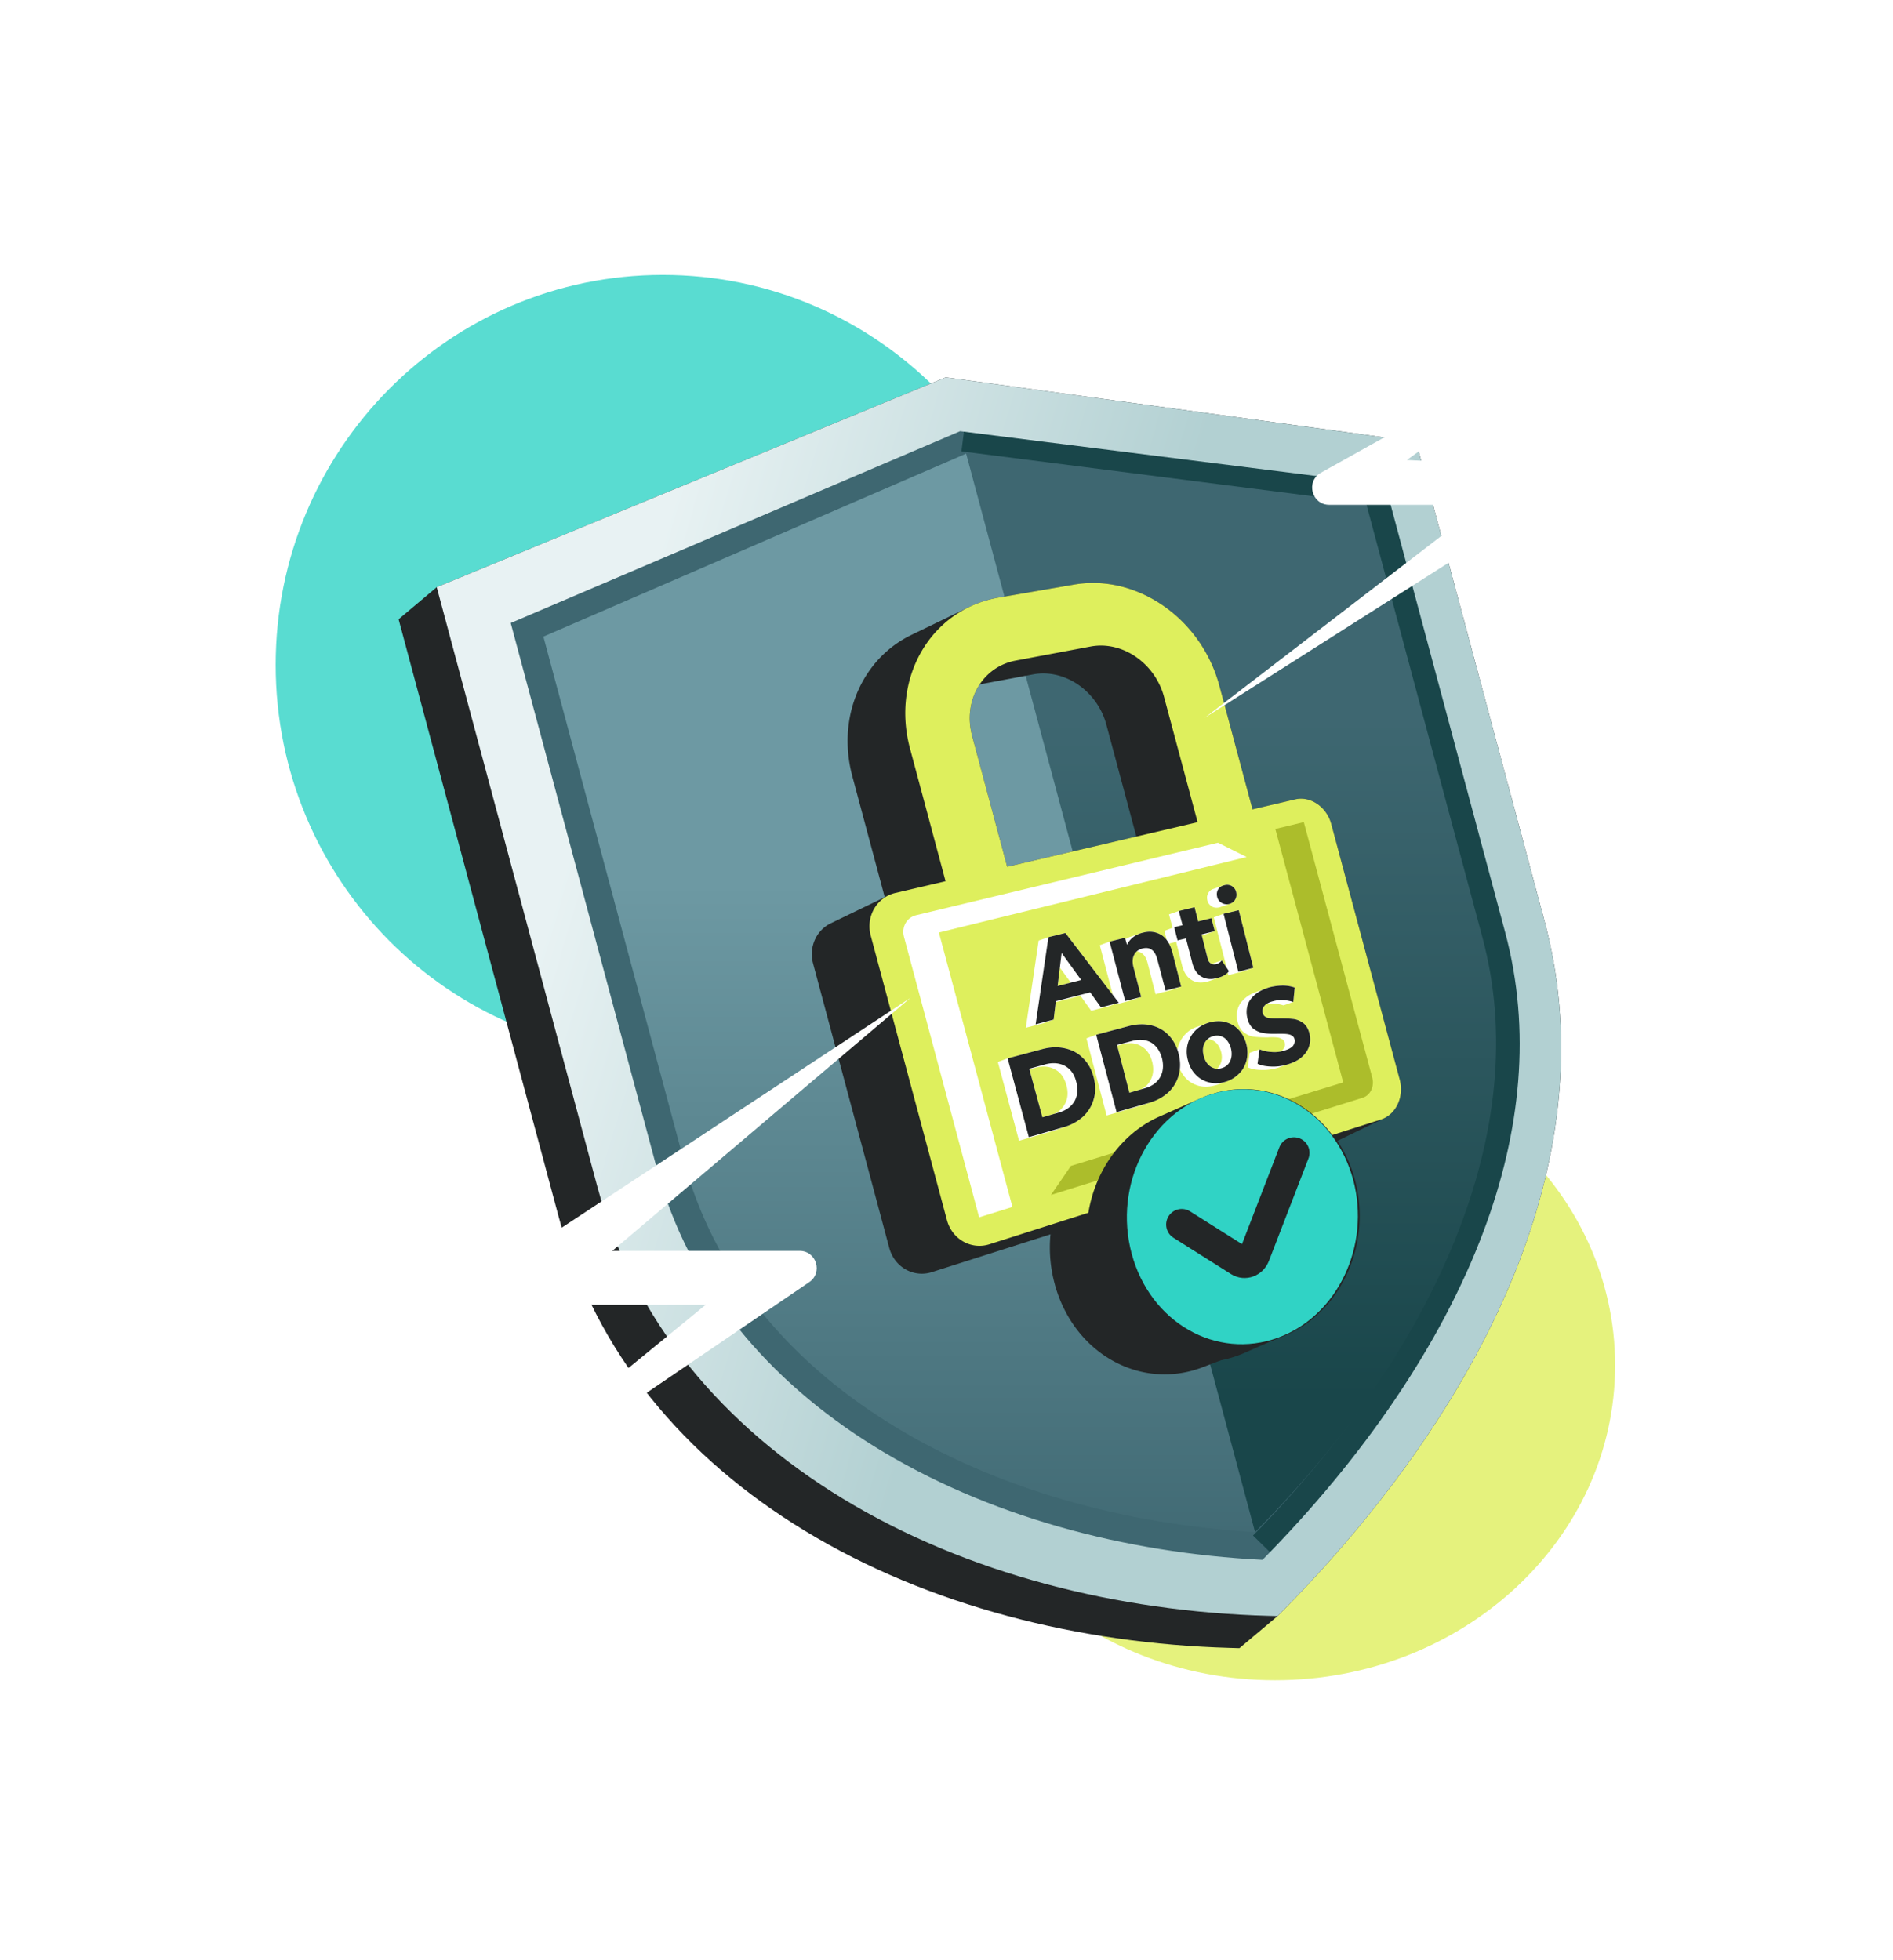
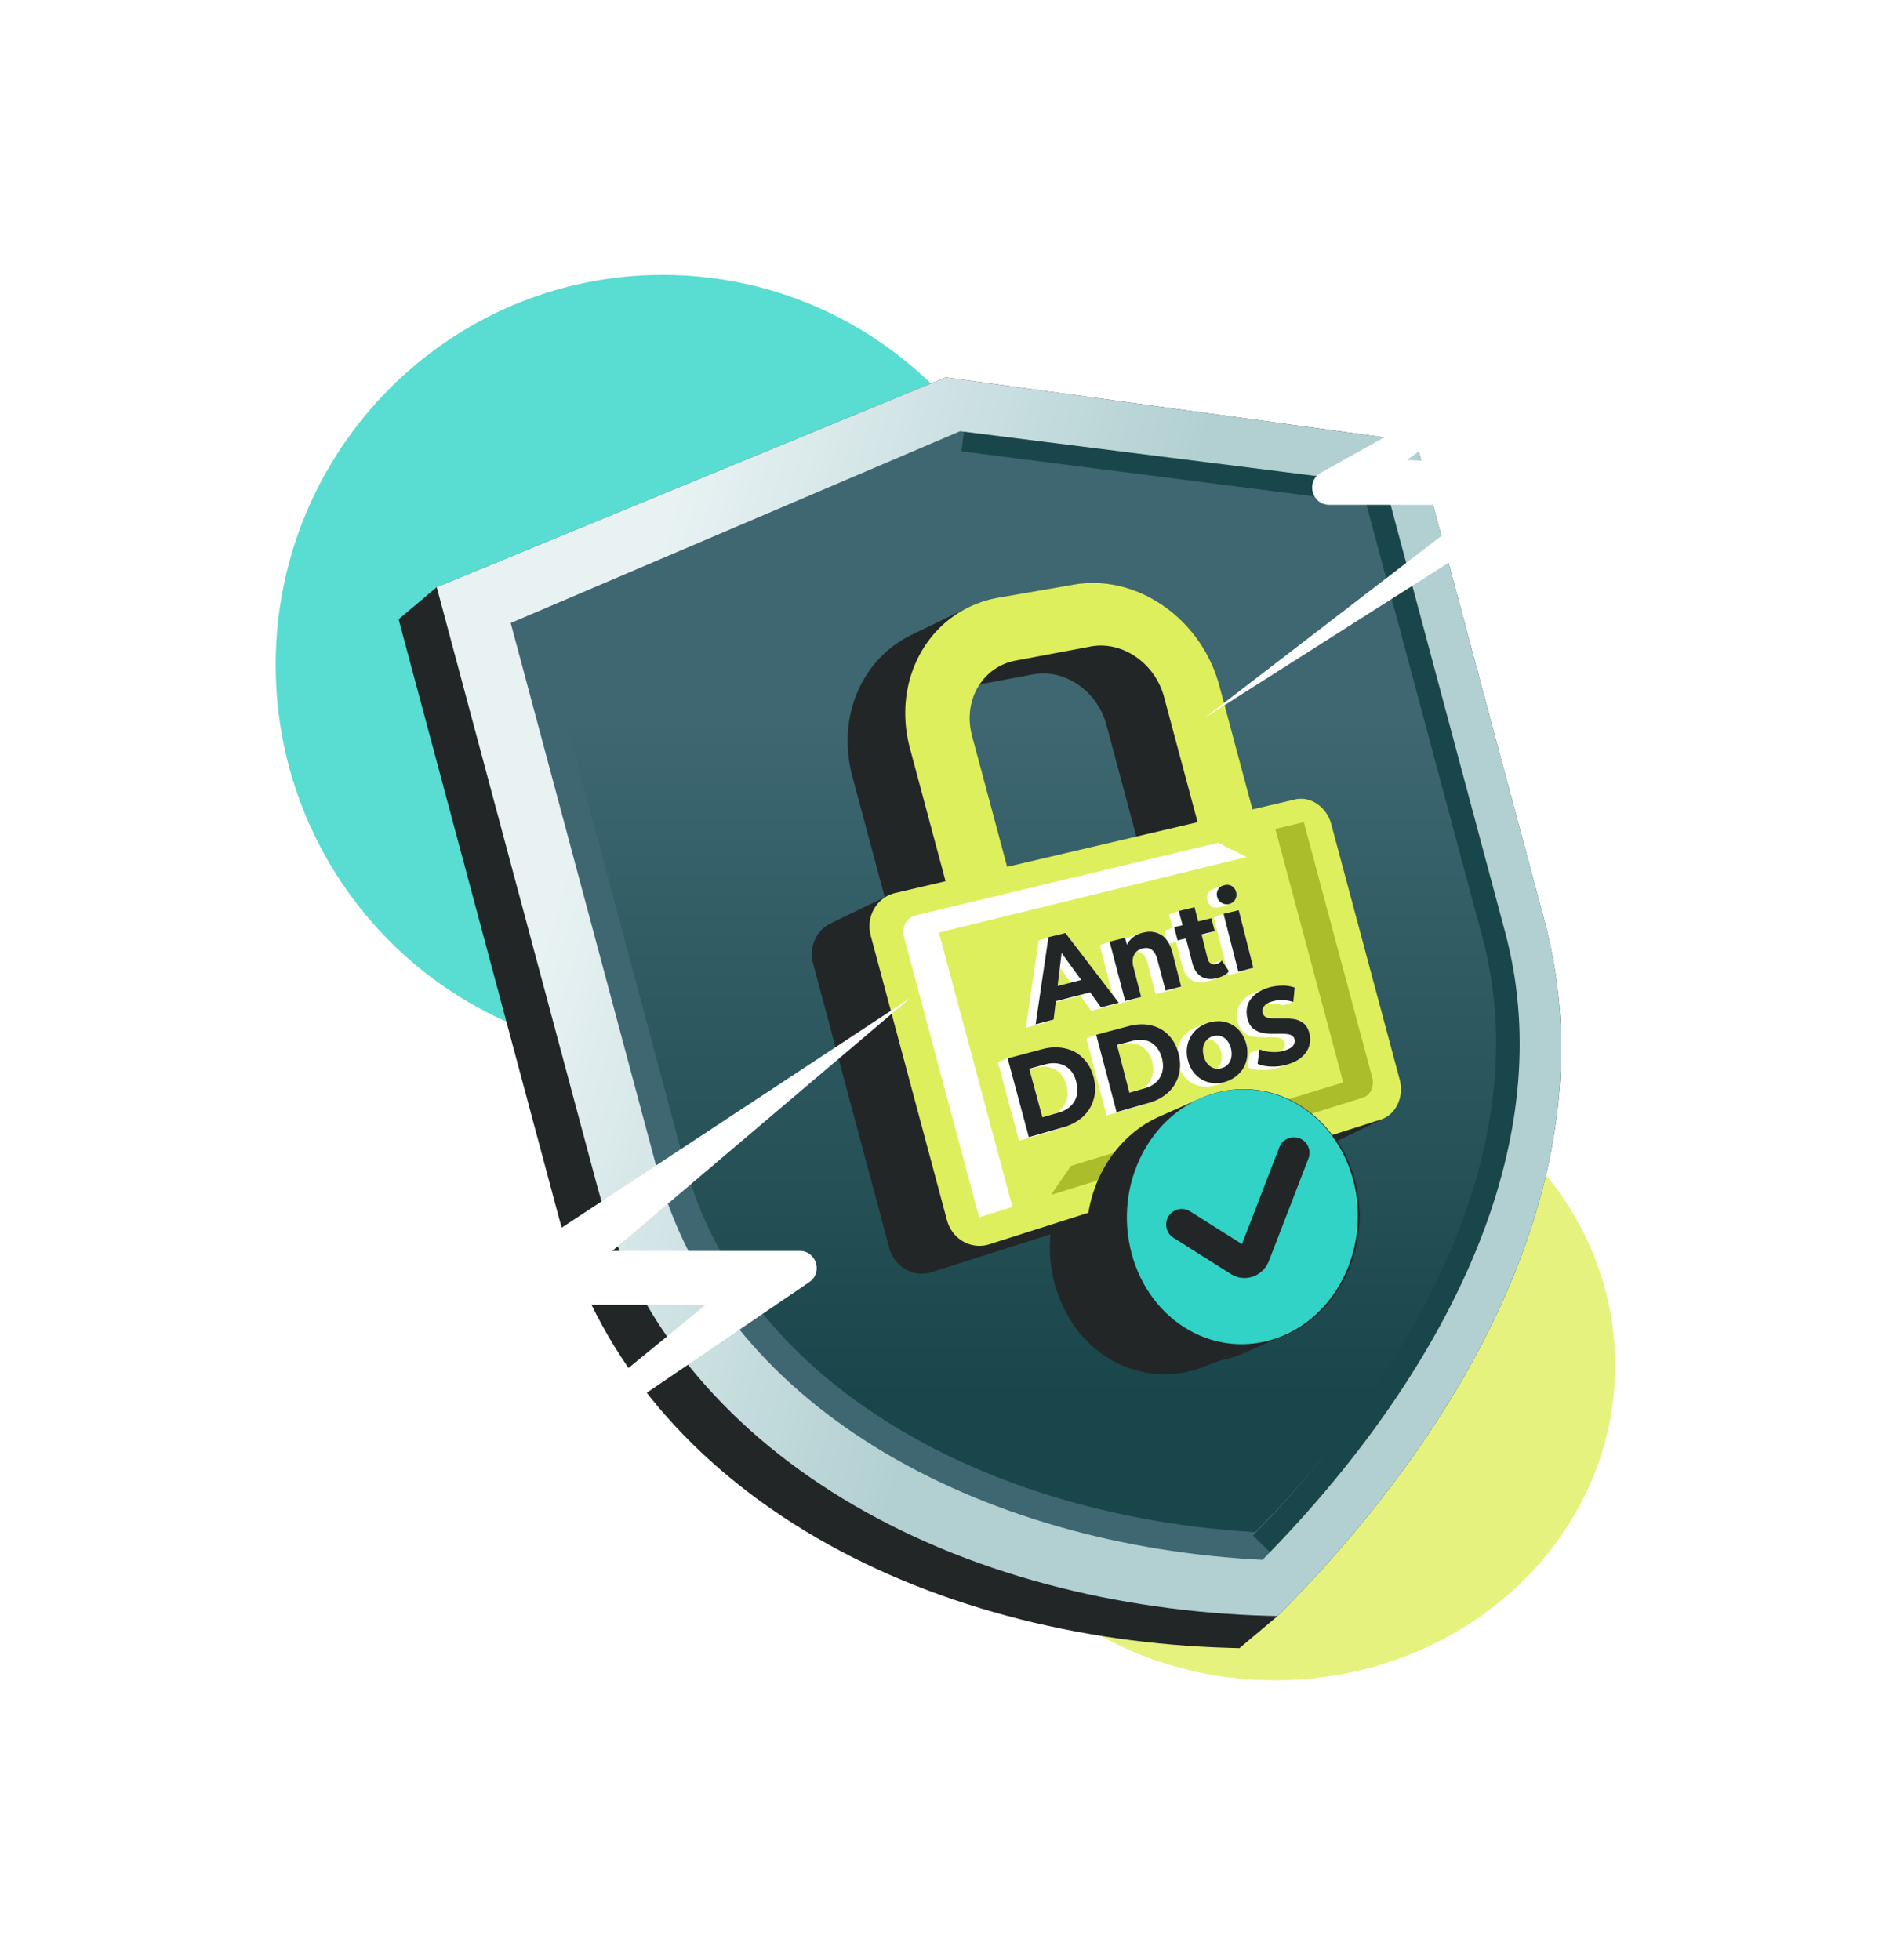
<svg xmlns="http://www.w3.org/2000/svg" width="342" height="354" fill="none" viewBox="0 0 342 354">
  <g filter="url(#a)" opacity=".8">
    <path fill="#30D3C5" d="M119.748 190.528c38.63 0 69.944-31.535 69.944-70.436 0-38.9-31.314-70.436-69.944-70.436-38.628 0-69.943 31.535-69.943 70.436 0 38.901 31.315 70.436 69.943 70.436Z" />
  </g>
  <g filter="url(#b)" opacity=".8">
    <path fill="#DEEF5D" d="M230.334 303.502c33.945 0 61.462-25.468 61.462-56.885 0-31.417-27.517-56.886-61.462-56.886-33.944 0-61.462 25.469-61.462 56.886s27.518 56.885 61.462 56.885Z" />
  </g>
  <path fill="#232627" fill-rule="evenodd" d="m78.904 106.062-6.89 5.794L100.96 219.89c6.593 24.606 22.939 43.53 44.405 56.594 22.405 13.632 49.753 20.411 76.789 21.176l1.768.05 6.887-5.792 1.375-1.394c19.635-19.977 34.791-42.204 42.937-64.394 7.238-19.716 9.216-39.986 3.929-59.715l-23.212-86.623-84.981-11.627-91.954 37.897Z" clip-rule="evenodd" />
  <path fill="url(#c)" d="m85.63 109.319 27.668 103.262c13.042 48.677 64.782 72.497 116.153 74.262 35.682-35.945 56.634-79.967 46.057-119.441l-22.441-83.75-80.909-10.626L85.63 109.32Z" />
-   <path fill="url(#d)" d="M85.63 109.319s10.966 40.922 27.668 103.262c16.703 62.341 93.032 76.124 116.153 74.262L172.158 73.026 85.63 109.32Z" />
  <path fill="#3E6771" d="m98.176 114.992 25.347 94.598c5.433 20.28 18.998 36.13 36.93 47.354 19.173 12.005 42.695 18.418 66.292 19.805 17.314-17.453 30.734-36.843 38.067-56.27 6.423-17.02 8.274-34.458 3.769-51.27l-21.012-78.416-73.021-8.855-76.372 33.054ZM111 213.074 82.712 107.501l88.792-36.918 82.624 11.078 22.832 85.218c5.149 19.215 3.208 38.934-3.861 58.083-7.914 21.437-22.595 42.851-41.571 62.032l-1.604 1.622-2.063-.068c-26.101-.841-52.446-7.47-74.004-20.664-20.713-12.677-36.478-31.001-42.857-54.81Z" />
  <path stroke="#19464A" stroke-miterlimit="22.926" stroke-width="10.279" d="m174.347 76.43 76.521 9.771 21.929 81.834c10.025 37.417-9.432 78.918-42.75 112.926" />
  <path fill="url(#e)" d="m92.27 112.536 26.407 98.549c5.775 21.557 20.207 38.351 39.263 50.173 20.343 12.621 45.255 19.241 70.147 20.5 18.226-18.486 32.315-38.971 39.977-59.444 6.697-17.901 8.603-36.233 3.865-53.916l-21.662-80.843-76.806-9.667-81.192 34.648Zm15.581 101.563L78.903 106.062l91.954-37.897 84.981 11.627 23.212 86.623c5.287 19.729 3.309 39.999-3.929 59.715-8.147 22.19-23.302 44.417-42.937 64.394l-1.375 1.394-1.766-.049c-27.037-.765-54.384-7.543-76.787-21.177-21.469-13.062-37.813-31.987-44.405-56.593Z" />
  <path fill="#232627" fill-rule="evenodd" d="M250.198 201.924c-.011.008-.024.013-.037.021-.023.011-.044.024-.067.034l-10.415 5.034a4.585 4.585 0 0 1-.617.246l-70.711 22.526c-3.305 1.052-6.761-.904-7.691-4.375l-13.76-51.357c-.807-3.017.599-6.023 3.195-7.28l9.748-4.712-5.853-21.837c-1.73-6.46-.748-12.786 2.215-17.749 1.998-3.351 4.891-6.063 8.444-7.781l10.414-5.034a.293.293 0 0 0 .053-.027l.008-.002a20.18 20.18 0 0 1 5.316-1.687l13.609-2.349c5.743-.99 11.535.593 16.268 3.922 4.689 3.295 8.371 8.329 9.982 14.344l5.985 22.334 7.698-1.802c2.781-.651 5.699 1.353 6.535 4.472l12.366 46.145c.758 2.832-.423 5.752-2.685 6.914Zm-73.204-78.299c-.112.166-.22.335-.319.511-1.439 2.468-1.904 5.595-1.05 8.782l6.337 23.65 23.336-5.462-5.409-20.184a12.84 12.84 0 0 0-5.076-7.232c-2.394-1.654-5.31-2.414-8.183-1.873l-9.636 1.808Z" clip-rule="evenodd" />
  <path fill="#DEEF5D" d="m161.761 161.296 9.07-2.121-6.428-23.985c-1.73-6.459-.747-12.786 2.215-17.749 2.933-4.913 7.784-8.455 13.82-9.497l13.609-2.349c5.745-.99 11.535.593 16.268 3.922 4.689 3.295 8.373 8.329 9.984 14.344l5.985 22.334 7.697-1.802c2.782-.651 5.7 1.353 6.536 4.472l12.365 46.145c.833 3.12-.681 6.348-3.405 7.215l-70.713 22.526c-3.304 1.053-6.76-.903-7.689-4.375l-13.761-51.359c-.93-3.469 1.074-6.929 4.447-7.721Zm20.201-4.728 34.406-8.053-6.066-22.629a12.83 12.83 0 0 0-5.075-7.23c-2.395-1.654-5.31-2.414-8.184-1.876l-13.557 2.544c-2.996.562-5.383 2.356-6.812 4.812-1.439 2.468-1.904 5.595-1.049 8.782l6.337 23.65Z" />
  <path fill="#ACBD2B" d="M246.199 198.284c1.375-.428 2.145-2.045 1.725-3.615l-12.371-46.167-5.146 1.236 12.266 45.783-49.196 15.077-3.607 5.247 56.329-17.561Z" />
  <path fill="#fff" d="m220.052 152.222 5.17 2.585-55.596 13.634 13.285 49.572-6.016 1.875-13.59-50.716c-.461-1.724.524-3.451 2.196-3.851l54.551-13.099Z" />
  <path fill="#232627" fill-rule="evenodd" d="M232.664 240.898c.12-.058.242-.113.362-.17.246-.122.486-.25.726-.381l.16-.086c8.93-4.981 13.551-16.43 10.675-27.168-3.176-11.855-14.416-18.852-25.387-15.548-.796.24-1.572.528-2.322.859l-7.392 3.274c-9.872 4.367-15.43 16.382-12.319 27.995 3.348 12.495 15.321 19.249 26.442 15.195a19.91 19.91 0 0 0 1.252-.501l7.392-3.273c.139-.063.274-.13.411-.196Z" clip-rule="evenodd" />
  <path fill="#232627" fill-rule="evenodd" d="M231.891 241.36c.139-.054.274-.109.41-.166.224-.099.447-.202.668-.306.084-.042.171-.081.254-.123a18.883 18.883 0 0 0 .893-.47c8.934-4.981 13.56-16.428 10.681-27.168a23.631 23.631 0 0 0-3.575-7.636l-51.295 16.26a25.232 25.232 0 0 0 .61 10.131c3.348 12.493 15.319 19.248 26.442 15.196.101-.036.2-.075.303-.112l14.233-5.448c.128-.05.25-.105.376-.158Z" clip-rule="evenodd" />
  <path fill="#30D3C5" d="M204.449 226.432c3.346 12.494 15.319 19.248 26.442 15.197 10.801-3.936 16.759-16.652 13.583-28.503-3.176-11.854-14.417-18.851-25.388-15.55-11.294 3.403-17.986 16.363-14.637 28.856Z" />
  <path stroke="#232627" stroke-linecap="round" stroke-linejoin="round" stroke-miterlimit="22.926" stroke-width="5.634" d="m213.498 221.192 10.411 6.567c.991.625 2.268.141 2.72-1.032l7.137-18.485" />
  <g filter="url(#f)">
    <path fill="#fff" d="M238.649 85.388 292.58 55.29l-38.392 27.795 24.199 1.314c3.008.163 4.035 4.09 1.493 5.705l-62.22 39.544 50.052-38.458h-27.555c-3.191 0-4.296-4.245-1.508-5.8Z" />
  </g>
  <g filter="url(#g)">
    <path fill="#fff" d="m88.976 229.996 75.522-49.76-53.869 45.708h33.824c3.049 0 4.263 3.942 1.743 5.657l-81.401 55.4 62.711-51.323H90.68c-3.072 0-4.27-3.991-1.704-5.682Z" />
  </g>
  <path fill="#fff" fill-rule="evenodd" d="M192.7 203.452h-.036l-1.733.614-.65.217-6.176 1.77-3.829-14.23 1.77-.65 6.248-1.661c1.481-.398 2.853-.434 4.118-.145 1.3.289 2.383.867 3.25 1.77.903.867 1.553 2.022 1.914 3.431.361 1.372.397 2.709.036 3.9-.325 1.228-.975 2.312-1.914 3.215-.831.758-1.842 1.336-2.998 1.769Zm15.531-4.478s0 .036-.037.036l.037-.036-1.77.65c-.181.072-.397.108-.614.181l-5.923 1.697-3.648-13.941 1.77-.65 5.959-1.589c1.408-.361 2.745-.397 3.973-.108 1.228.289 2.275.866 3.106 1.733.722.723 1.264 1.625 1.625 2.673l.108-.434a5.42 5.42 0 0 1 1.409-2.455 4.957 4.957 0 0 1 2.095-1.265l1.769-.65c.145-.036.289-.108.47-.144 1.011-.253 1.986-.289 2.889-.036.903.253 1.698.686 2.348 1.408.65.687 1.083 1.517 1.372 2.565a6.166 6.166 0 0 1 .036 2.925c-.252.939-.686 1.77-1.372 2.42-.578.614-1.3 1.047-2.131 1.336l-1.77.65c-.108.036-.252.072-.397.109-1.011.289-1.95.325-2.889.108-.939-.253-1.734-.686-2.384-1.372a5.493 5.493 0 0 1-1.083-1.662 5.52 5.52 0 0 1-.217 1.048 6.686 6.686 0 0 1-1.842 3.106 8.168 8.168 0 0 1-2.889 1.697Zm24.884-6.862h-.072l-1.734.614c-.181.072-.361.144-.542.18a8.822 8.822 0 0 1-2.889.362c-.975 0-1.806-.181-2.456-.47l.361-2.636 1.77-.614c.65.252 1.336.433 2.131.469.578.036 1.119.036 1.661-.072.181-.108.325-.253.47-.397.289-.362.397-.759.289-1.192a.957.957 0 0 0-.542-.686c-.253-.181-.578-.253-.975-.289a10.546 10.546 0 0 0-1.517 0c-1.011 0-1.806-.036-2.456-.109-.686-.072-1.264-.325-1.842-.758-.578-.434-.975-1.084-1.192-1.987a4.062 4.062 0 0 1 .036-2.275c.217-.758.686-1.408 1.373-1.986.505-.434 1.155-.795 1.95-1.084l1.77-.614c.216-.108.469-.18.722-.253.795-.18 1.553-.289 2.348-.289.794 0 1.516.145 2.13.362l-.252 2.6-1.77.614c-1.084-.325-2.095-.433-3.034-.253-.18.109-.325.217-.433.361a1.38 1.38 0 0 0-.289 1.264c.108.47.433.759.903.867.505.109 1.228.145 2.167.109.975 0 1.769.036 2.419.108a3.745 3.745 0 0 1 1.806.722c.542.398.939 1.048 1.156 1.951.181.758.181 1.48-.072 2.239-.217.722-.65 1.372-1.337 1.986-.541.47-1.227.867-2.058 1.156Zm-11.305-16.433.109.469 2.745-.722 1.769-.614-2.636-10.401-2.745.65-1.77.65 2.312 9.029-.867-1.264-1.77.614v.036l-.217-.108c-.288-.181-.469-.506-.577-.94l-1.048-4.117.578-.144 1.77-.614-.614-2.348-2.384.578-.65-2.564-2.853.686-1.77.614.65 2.42-1.481.542.434 1.697a4.805 4.805 0 0 0-.975-.939c-.975-.578-2.059-.758-3.287-.433-.18.036-.361.072-.506.144l-1.805.614a4.169 4.169 0 0 0-.903.433l-.073-.252-2.78.686-1.77.65 2.347 8.993-8.559-11.196-3.07.758-1.77.614-2.311 15.747 3.25-.831 1.77-.65.361-3.142 4.478-1.156 1.951 2.709 3.214-.831 1.12-.397.036.109 2.889-.759 1.77-.614-1.373-5.309c-.252-.939-.216-1.698.109-2.311.108-.217.253-.434.433-.614.398.036.686.144.975.361.47.325.795.903 1.012 1.733l1.444 5.634 2.854-.758 1.769-.614-1.553-6.068c-.18-.65-.397-1.227-.65-1.697l1.3-.325 1.084 4.334c.325 1.228.903 2.095 1.697 2.564.795.506 1.734.578 2.89.289.144-.036.289-.108.433-.144l1.77-.614a5.43 5.43 0 0 0 .794-.361c.253-.145.47-.326.65-.506Zm-.866-15.711a.667.667 0 0 1 .252-.072 1.694 1.694 0 0 1 1.337.144c.397.253.686.614.794 1.084.109.506.073.939-.18 1.372-.181.325-.47.578-.867.723l-1.77.614c-.072.036-.144.036-.217.072-.505.108-.975.072-1.372-.181-.397-.253-.686-.614-.795-1.083-.108-.506-.072-.939.181-1.336.181-.362.47-.578.867-.723l1.77-.614Zm-29.472 14.808 1.987 2.709-2.384.614.397-3.323Zm26.727 12.93c.397 0 .794.144 1.192.397.577.397.975 1.011 1.228 1.914.216.867.144 1.625-.181 2.275a2.905 2.905 0 0 1-.542.759c-.433 0-.794-.145-1.192-.397-.578-.398-1.011-1.012-1.228-1.915-.252-.866-.18-1.661.145-2.311.144-.289.325-.542.578-.722Zm-16.361 1.192.939-.253c1.3-.361 2.456-.253 3.395.325.975.542 1.625 1.481 1.986 2.817.325 1.3.217 2.42-.361 3.431a3.759 3.759 0 0 1-1.625 1.553l-2.131.614-2.203-8.487Zm-15.855 4.261 2.347 8.668 2.24-.65c.758-.397 1.336-.939 1.733-1.625.614-1.011.723-2.167.361-3.503-.361-1.337-1.011-2.312-2.022-2.854-1.011-.577-2.203-.686-3.576-.325l-1.083.289Z" clip-rule="evenodd" />
  <path fill="#232627" d="m196.963 179.254-6.212 1.59-.397 3.322-3.251.867 2.312-15.747 3.07-.758 9.643 12.604-3.215.831-1.95-2.709Zm-14.916 11.919 6.248-1.661c1.481-.398 2.853-.434 4.117-.145 1.301.289 2.384.867 3.251 1.77.903.867 1.553 2.022 1.914 3.431.361 1.372.397 2.709.036 3.9-.325 1.228-.975 2.312-1.914 3.215a8.842 8.842 0 0 1-3.648 1.95l-6.176 1.77-3.828-14.23Zm9.137 9.824c1.337-.362 2.312-1.048 2.926-2.059.578-1.011.686-2.203.325-3.539-.325-1.337-1.011-2.276-2.023-2.854-1.011-.541-2.203-.65-3.575-.289l-2.89.795 2.384 8.776 2.853-.83Zm6.862-14.086 5.96-1.589c1.408-.361 2.745-.397 3.973-.108 1.228.289 2.275.866 3.106 1.733.866.867 1.48 1.987 1.842 3.359.361 1.372.361 2.673.036 3.865a6.686 6.686 0 0 1-1.842 3.106c-.939.866-2.095 1.516-3.468 1.914l-5.923 1.697-3.684-13.977Zm8.741 9.679c1.3-.361 2.239-1.011 2.817-2.022.542-.975.65-2.131.325-3.431-.361-1.3-1.011-2.239-1.95-2.817-.976-.542-2.131-.65-3.432-.289l-2.744.722 2.239 8.632 2.745-.795Zm14.519-1.155c-.976.289-1.951.325-2.89.072a4.825 4.825 0 0 1-2.383-1.373c-.687-.686-1.156-1.553-1.409-2.6a5.637 5.637 0 0 1-.036-2.998 5.301 5.301 0 0 1 1.408-2.419c.687-.687 1.553-1.156 2.565-1.445 1.011-.253 1.986-.289 2.889-.036.903.253 1.697.686 2.348 1.408.65.687 1.083 1.517 1.372 2.565a6.166 6.166 0 0 1 .036 2.925c-.253.939-.686 1.77-1.372 2.42a5.744 5.744 0 0 1-2.528 1.481Zm-.614-2.492a2.369 2.369 0 0 0 1.553-1.265c.289-.65.361-1.408.144-2.311-.253-.867-.65-1.517-1.228-1.914-.614-.397-1.264-.47-1.95-.289-.723.181-1.264.614-1.589 1.264-.325.65-.398 1.445-.145 2.311.217.903.65 1.517 1.228 1.915.614.397 1.264.505 1.987.289Zm11.846-.651a8.707 8.707 0 0 1-2.89.362c-.975-.036-1.769-.181-2.455-.506l.361-2.6c.65.252 1.336.433 2.131.469.794.072 1.516 0 2.239-.217.794-.216 1.336-.505 1.661-.866.289-.398.397-.795.289-1.228a1.032 1.032 0 0 0-.542-.687c-.252-.144-.578-.216-.975-.252-.361-.036-.903-.036-1.517-.036-1.011.036-1.806 0-2.456-.109-.65-.072-1.264-.325-1.842-.722-.577-.434-.975-1.084-1.191-1.987-.181-.794-.181-1.553.036-2.311.216-.722.686-1.372 1.372-1.95.65-.578 1.553-1.012 2.673-1.337.794-.18 1.553-.289 2.347-.289.795 0 1.517.145 2.131.362l-.253 2.6c-1.3-.397-2.492-.47-3.611-.144-.795.18-1.337.505-1.626.866a1.38 1.38 0 0 0-.288 1.264c.108.47.433.759.902.867.506.109 1.228.145 2.167.109.976 0 1.77.036 2.42.108.65.072 1.264.325 1.806.722.542.398.939 1.048 1.156 1.951.18.758.18 1.48-.072 2.239-.217.722-.65 1.372-1.337 1.986-.65.578-1.553 1.011-2.636 1.336Zm-37.2-15.277-3.54-4.876-.722 5.96 4.262-1.084Zm11.196-8.559c1.228-.325 2.311-.145 3.286.433.94.614 1.626 1.697 2.023 3.25l1.553 6.068-2.817.722-1.481-5.598c-.217-.83-.542-1.444-1.011-1.769-.434-.325-.975-.398-1.625-.253-.759.18-1.264.578-1.553 1.156-.325.613-.362 1.372-.109 2.311l1.373 5.309-2.89.722-2.817-10.726 2.781-.686.361 1.264c.253-.542.651-1.012 1.156-1.409a4.665 4.665 0 0 1 1.77-.794Zm15.494 6.97a2.993 2.993 0 0 1-.867.759 5.07 5.07 0 0 1-1.228.469c-1.12.325-2.095.217-2.889-.253-.795-.469-1.373-1.336-1.662-2.564l-1.119-4.334-1.517.361-.614-2.384 1.517-.361-.686-2.564 2.853-.686.65 2.564 2.384-.578.614 2.348-2.384.578 1.083 4.297c.109.434.289.759.578.94.253.18.578.216.975.144.434-.108.759-.361 1.012-.686l1.3 1.95Zm-.975-10.365 2.745-.65 2.636 10.401-2.709.722-2.672-10.473Zm1.011-1.77c-.506.108-.975.036-1.372-.217a1.64 1.64 0 0 1-.795-1.083c-.108-.47-.072-.903.181-1.337.216-.397.614-.65 1.119-.758a1.694 1.694 0 0 1 1.337.144c.397.253.686.614.794 1.084.108.506.072.939-.181 1.372-.216.398-.577.65-1.083.795Z" />
  <defs>
    <filter id="a" width="239.022" height="240.006" x=".238" y=".089" color-interpolation-filters="sRGB" filterUnits="userSpaceOnUse">
      <feFlood flood-opacity="0" result="BackgroundImageFix" />
      <feBlend in="SourceGraphic" in2="BackgroundImageFix" result="shape" />
      <feGaussianBlur result="effect1_foregroundBlur_0_1" stdDeviation="24.784" />
    </filter>
    <filter id="b" width="222.059" height="212.905" x="119.305" y="140.164" color-interpolation-filters="sRGB" filterUnits="userSpaceOnUse">
      <feFlood flood-opacity="0" result="BackgroundImageFix" />
      <feBlend in="SourceGraphic" in2="BackgroundImageFix" result="shape" />
      <feGaussianBlur result="effect1_foregroundBlur_0_1" stdDeviation="24.784" />
    </filter>
    <filter id="f" width="105.884" height="105.322" x="202.178" y="39.807" color-interpolation-filters="sRGB" filterUnits="userSpaceOnUse">
      <feFlood flood-opacity="0" result="BackgroundImageFix" />
      <feColorMatrix in="SourceAlpha" result="hardAlpha" values="0 0 0 0 0 0 0 0 0 0 0 0 0 0 0 0 0 0 127 0" />
      <feOffset />
      <feGaussianBlur stdDeviation="7.741" />
      <feComposite in2="hardAlpha" operator="out" />
      <feColorMatrix values="0 0 0 0 1 0 0 0 0 1 0 0 0 0 1 0 0 0 1 0" />
      <feBlend in2="BackgroundImageFix" result="effect1_dropShadow_0_1" />
      <feBlend in="SourceGraphic" in2="effect1_dropShadow_0_1" result="shape" />
      <feGaussianBlur result="effect2_foregroundBlur_0_1" stdDeviation="1.652" />
    </filter>
    <filter id="g" width="130.667" height="137.729" x="49.313" y="164.754" color-interpolation-filters="sRGB" filterUnits="userSpaceOnUse">
      <feFlood flood-opacity="0" result="BackgroundImageFix" />
      <feColorMatrix in="SourceAlpha" result="hardAlpha" values="0 0 0 0 0 0 0 0 0 0 0 0 0 0 0 0 0 0 127 0" />
      <feOffset />
      <feGaussianBlur stdDeviation="7.741" />
      <feComposite in2="hardAlpha" operator="out" />
      <feColorMatrix values="0 0 0 0 1 0 0 0 0 1 0 0 0 0 1 0 0 0 1 0" />
      <feBlend in2="BackgroundImageFix" result="effect1_dropShadow_0_1" />
      <feBlend in="SourceGraphic" in2="effect1_dropShadow_0_1" result="shape" />
      <feGaussianBlur result="effect2_foregroundBlur_0_1" stdDeviation="1.652" />
    </filter>
    <linearGradient id="c" x1="181.942" x2="181.942" y1="129.969" y2="252.578" gradientUnits="userSpaceOnUse">
      <stop stop-color="#3E6771" />
      <stop offset="1" stop-color="#19464A" />
    </linearGradient>
    <linearGradient id="d" x1="157.541" x2="157.541" y1="159.548" y2="287.003" gradientUnits="userSpaceOnUse">
      <stop stop-color="#6D99A3" />
      <stop offset="1" stop-color="#3E6771" />
    </linearGradient>
    <linearGradient id="e" x1="115.613" x2="200.979" y1="110.239" y2="135.573" gradientUnits="userSpaceOnUse">
      <stop stop-color="#E8F2F3" />
      <stop offset="1" stop-color="#B2D0D2" />
    </linearGradient>
  </defs>
</svg>